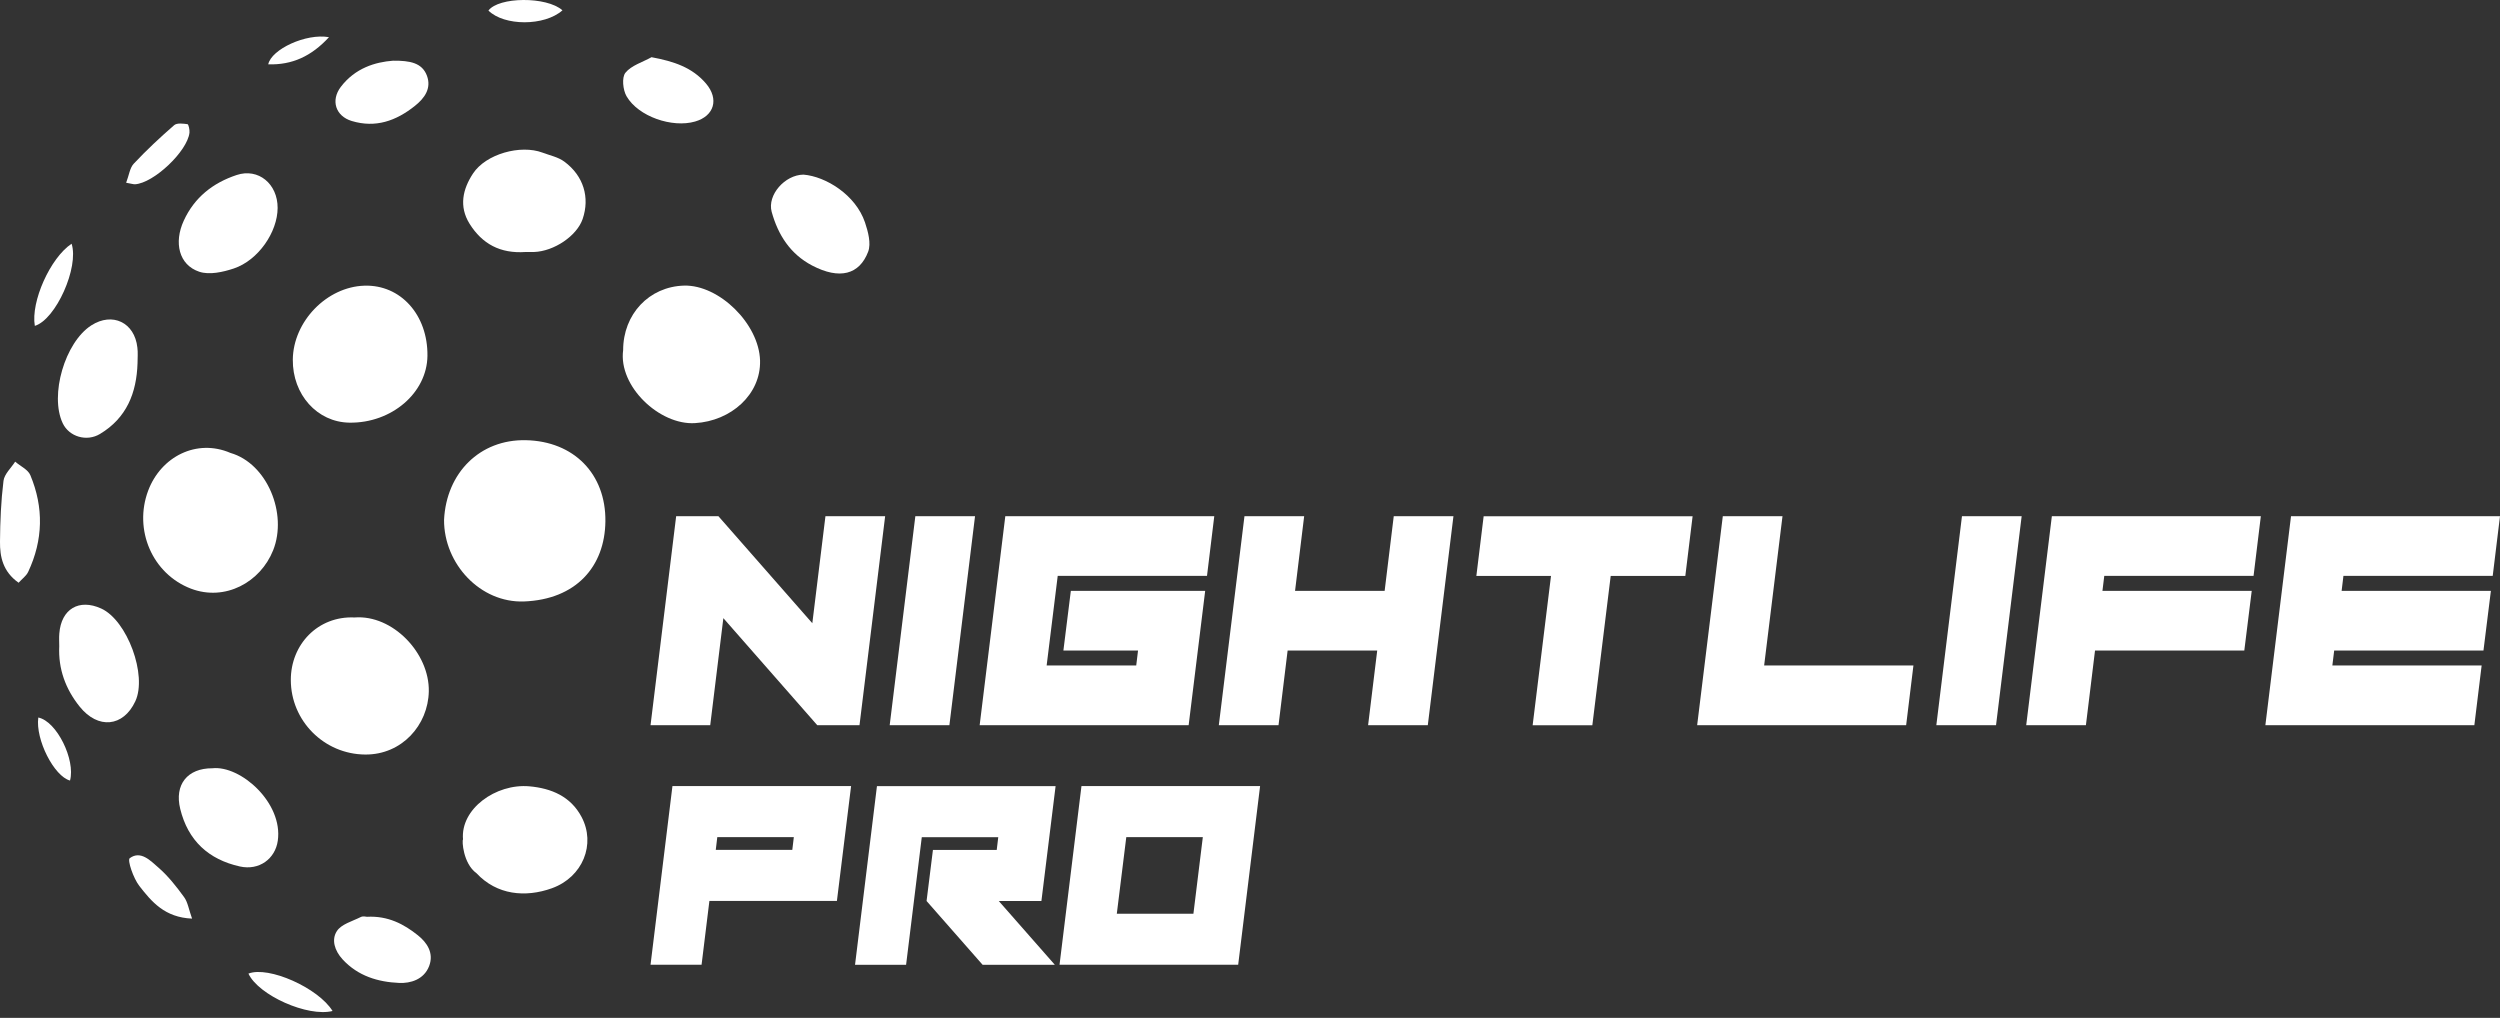
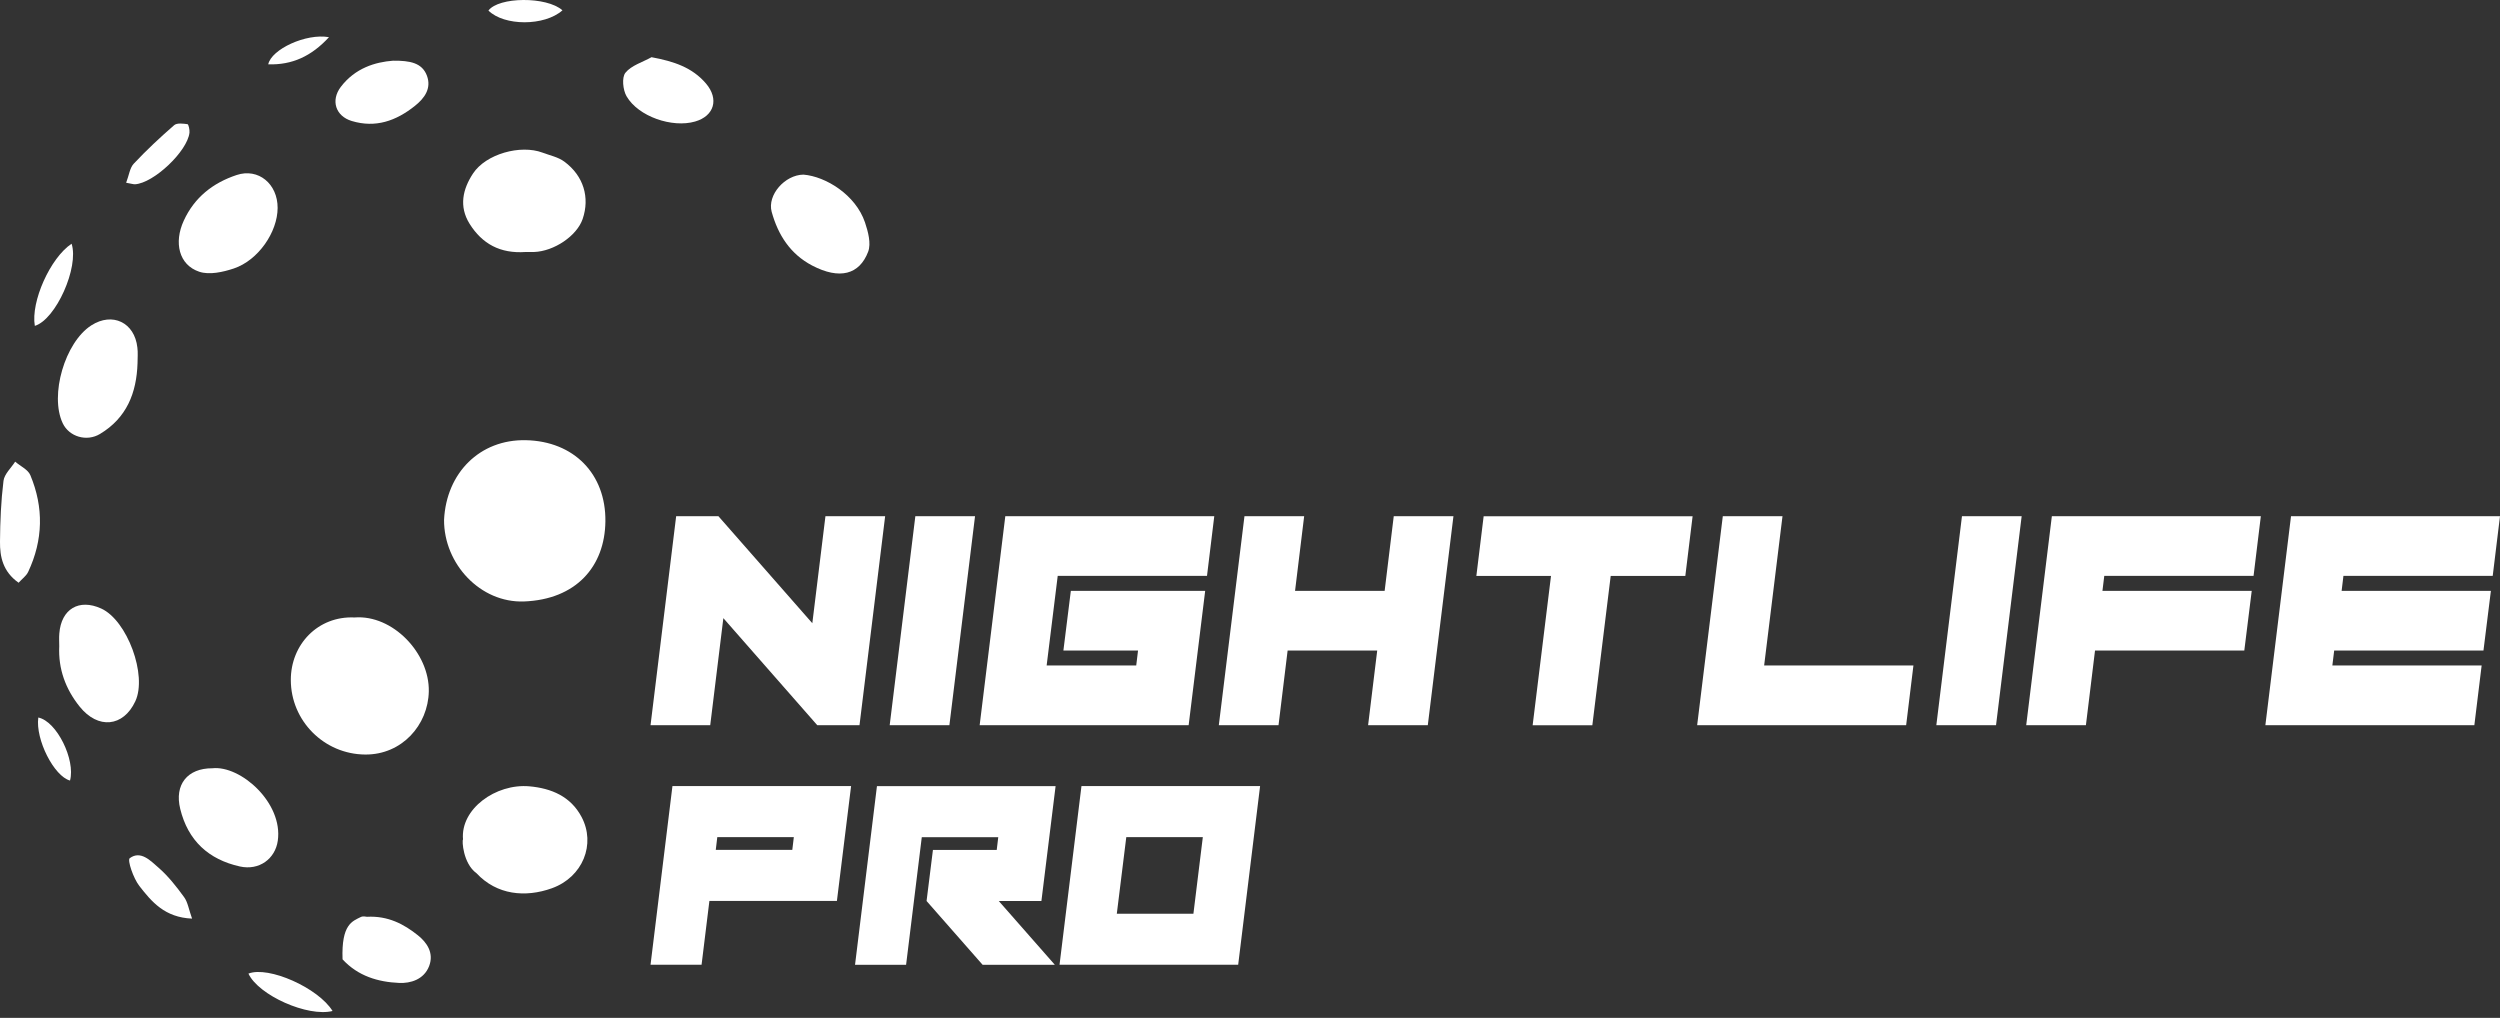
<svg xmlns="http://www.w3.org/2000/svg" width="140" height="57" viewBox="0 0 140 57" fill="none">
  <rect x="0" y="0" width="140" height="57" fill="#333333" stroke="none" />
-   <path d="M12.905 25.364C14.961 25.955 16.112 28.763 15.297 30.814C14.579 32.615 12.599 33.69 10.692 32.964C8.53 32.135 7.476 29.672 8.296 27.48C9.014 25.568 11.015 24.549 12.905 25.364Z" fill="white" />
  <path d="M24.867 29.115C24.994 26.477 26.876 24.596 29.446 24.651C32.139 24.706 33.936 26.545 33.902 29.2C33.872 31.732 32.254 33.571 29.344 33.682C26.902 33.771 24.858 31.583 24.867 29.115Z" fill="white" />
  <path d="M19.855 34.578C21.987 34.412 24.056 36.574 24.013 38.719C23.975 40.606 22.505 42.267 20.458 42.254C18.143 42.241 16.286 40.359 16.286 38.078C16.282 36.094 17.799 34.484 19.855 34.578Z" fill="white" />
-   <path d="M34.896 19.609C34.896 17.591 36.353 16.049 38.307 15.994C40.278 15.943 42.508 18.143 42.563 20.191C42.614 22.085 40.941 23.58 38.915 23.695C36.935 23.814 34.624 21.635 34.896 19.609Z" fill="white" />
-   <path d="M16.397 20.135C16.422 17.999 18.3 16.062 20.407 15.998C22.433 15.934 23.962 17.633 23.937 19.923C23.916 22 21.927 23.703 19.57 23.669C17.765 23.644 16.376 22.098 16.397 20.135Z" fill="white" />
  <path d="M25.929 47.011C25.776 45.299 27.768 43.868 29.646 44.034C30.869 44.144 31.957 44.594 32.568 45.75C33.375 47.27 32.641 49.118 30.903 49.743C29.421 50.274 27.823 50.121 26.685 48.902C25.921 48.349 25.865 47.045 25.929 47.011Z" fill="white" />
  <path d="M29.429 14.112C28.01 14.21 27.004 13.657 26.299 12.536C25.687 11.555 25.916 10.586 26.49 9.715C27.212 8.62 29.149 8.084 30.381 8.547C30.793 8.704 31.256 8.794 31.6 9.049C32.683 9.847 33.04 11.062 32.628 12.264C32.305 13.207 31.031 14.074 29.901 14.112C29.718 14.116 29.535 14.112 29.429 14.112Z" fill="white" />
  <path d="M11.89 43.023C13.47 42.848 15.862 44.96 15.556 47.084C15.411 48.094 14.515 48.761 13.436 48.523C11.678 48.133 10.526 47.071 10.093 45.299C9.758 43.936 10.497 43.018 11.89 43.023Z" fill="white" />
  <path d="M15.547 11.644C15.543 12.995 14.464 14.575 13.096 15.034C12.485 15.238 11.724 15.408 11.155 15.216C10.017 14.834 9.728 13.585 10.289 12.362C10.887 11.053 11.924 10.242 13.254 9.8C14.468 9.397 15.552 10.297 15.547 11.644Z" fill="white" />
  <path d="M7.702 20.335C7.651 22 7.094 23.406 5.599 24.302C4.851 24.753 3.87 24.455 3.513 23.703C2.77 22.136 3.636 19.167 5.115 18.22C6.296 17.463 7.54 18.058 7.693 19.464C7.731 19.749 7.702 20.042 7.702 20.335Z" fill="white" />
  <path d="M3.318 36.192C3.318 35.954 3.301 35.712 3.322 35.474C3.428 34.102 4.427 33.512 5.667 34.077C7.124 34.739 8.258 37.815 7.578 39.272C6.907 40.712 5.488 40.852 4.46 39.569C3.67 38.584 3.258 37.462 3.318 36.192Z" fill="white" />
  <path d="M44.993 9.779C46.246 9.881 47.916 10.913 48.438 12.451C48.612 12.969 48.791 13.632 48.617 14.095C48.132 15.374 47.024 15.679 45.477 14.868C44.25 14.222 43.57 13.152 43.213 11.861C42.959 10.918 43.953 9.792 44.993 9.779Z" fill="white" />
-   <path d="M20.547 51.34C21.736 51.276 22.624 51.756 23.401 52.376C23.903 52.776 24.315 53.366 24.03 54.105C23.737 54.857 22.985 55.074 22.352 55.044C21.176 54.993 20.046 54.662 19.183 53.723C18.733 53.23 18.555 52.623 18.861 52.147C19.111 51.752 19.736 51.59 20.207 51.352C20.335 51.289 20.517 51.34 20.547 51.34Z" fill="white" />
+   <path d="M20.547 51.34C21.736 51.276 22.624 51.756 23.401 52.376C23.903 52.776 24.315 53.366 24.03 54.105C23.737 54.857 22.985 55.074 22.352 55.044C21.176 54.993 20.046 54.662 19.183 53.723C19.111 51.752 19.736 51.59 20.207 51.352C20.335 51.289 20.517 51.34 20.547 51.34Z" fill="white" />
  <path d="M22.008 3.399C22.964 3.39 23.635 3.518 23.907 4.236C24.175 4.954 23.771 5.506 23.223 5.939C22.182 6.767 21.035 7.18 19.698 6.776C18.788 6.5 18.512 5.621 19.086 4.864C19.893 3.807 21.019 3.475 22.008 3.399Z" fill="white" />
  <path d="M36.485 3.203C37.738 3.437 38.762 3.773 39.535 4.677C40.274 5.544 40.002 6.496 38.923 6.806C37.649 7.175 35.746 6.53 35.087 5.391C34.883 5.039 34.811 4.338 35.024 4.074C35.355 3.662 35.984 3.484 36.485 3.203Z" fill="white" />
  <path d="M1.041 32.633C0.162 32.012 -0.008 31.184 0 30.33C0.009 29.196 0.056 28.053 0.196 26.928C0.242 26.55 0.62 26.21 0.85 25.853C1.139 26.104 1.568 26.295 1.699 26.609C2.456 28.419 2.417 30.245 1.576 32.029C1.47 32.254 1.236 32.416 1.041 32.633Z" fill="white" />
  <path d="M10.756 51.442C9.222 51.382 8.483 50.486 7.804 49.615C7.468 49.186 7.124 48.167 7.264 48.06C7.876 47.606 8.428 48.201 8.87 48.583C9.418 49.059 9.881 49.649 10.31 50.24C10.518 50.524 10.569 50.923 10.756 51.442Z" fill="white" />
  <path d="M7.064 10.234C7.226 9.813 7.268 9.405 7.489 9.168C8.203 8.407 8.967 7.694 9.753 7.01C9.911 6.874 10.255 6.92 10.501 6.954C10.56 6.963 10.628 7.269 10.611 7.43C10.492 8.479 8.602 10.259 7.561 10.319C7.464 10.323 7.362 10.285 7.064 10.234Z" fill="white" />
  <path d="M18.623 56.616C17.234 56.964 14.481 55.741 13.912 54.522C15.033 54.08 17.824 55.32 18.623 56.616Z" fill="white" />
  <path d="M1.95 18.249C1.716 16.894 2.817 14.439 4.01 13.649C4.435 14.97 3.127 17.892 1.95 18.249Z" fill="white" />
  <path d="M31.498 0.578C30.487 1.475 28.227 1.462 27.352 0.591C27.925 -0.178 30.606 -0.212 31.498 0.578Z" fill="white" />
  <path d="M2.145 40.181C3.182 40.393 4.235 42.555 3.921 43.711C3.029 43.473 1.976 41.413 2.145 40.181Z" fill="white" />
  <path d="M18.423 2.082C17.442 3.148 16.363 3.645 15.021 3.603C15.195 2.762 17.136 1.853 18.423 2.082Z" fill="white" />
  <path d="M40.508 34.616L39.773 40.61H36.43L37.865 28.907H40.231L45.49 34.901L46.225 28.907H49.568L48.132 40.61H45.766L40.508 34.616Z" fill="white" />
  <path d="M53.166 40.61H49.823L51.259 28.907H54.602L53.166 40.61Z" fill="white" />
  <path d="M67.999 28.907L67.592 32.25H59.232L58.612 37.267H63.629L63.73 36.43H59.55L59.967 33.087H67.49L66.564 40.61H54.861L56.297 28.907H67.999V28.907Z" fill="white" />
  <path d="M72.107 36.43L71.597 40.61H68.254L69.69 28.907H73.033L72.523 33.087H77.54L78.05 28.907H81.393L79.957 40.61H76.614L77.124 36.43H72.107Z" fill="white" />
  <path d="M90.199 32.254L89.171 40.614H85.828L86.856 32.254H82.676L83.084 28.911H94.786L94.378 32.254H90.199Z" fill="white" />
  <path d="M96.477 28.907H99.82L98.792 37.267H107.152L106.744 40.61H95.041L96.477 28.907Z" fill="white" />
  <path d="M111.778 40.61H108.435L109.87 28.907H113.213L111.778 40.61Z" fill="white" />
  <path d="M126.607 28.907L126.199 32.25H117.839L117.737 33.087H126.097L125.681 36.43H117.321L116.811 40.61H113.468L114.904 28.907H126.607Z" fill="white" />
  <path d="M140 28.907L139.592 32.25H131.232L131.131 33.087H139.49L139.074 36.43H130.714L130.612 37.267H138.972L138.564 40.61H126.861L128.297 28.907H140V28.907Z" fill="white" />
  <path d="M37.657 44.021H47.661L46.867 50.452H39.726L39.288 54.025H36.43L37.657 44.021ZM40.168 46.88L40.083 47.593H44.369L44.454 46.88H40.168Z" fill="white" />
  <path d="M51.62 46.88L50.741 54.029H47.882L49.109 44.025H59.113L58.319 50.456H55.931L59.071 54.029H55.027L51.888 50.456L52.244 47.597H55.817L55.902 46.884H51.62V46.88Z" fill="white" />
  <path d="M60.562 44.021H70.565L69.338 54.025H59.334L60.562 44.021ZM63.072 46.88L62.541 51.17H66.831L67.358 46.88H63.072Z" fill="white" />
</svg>